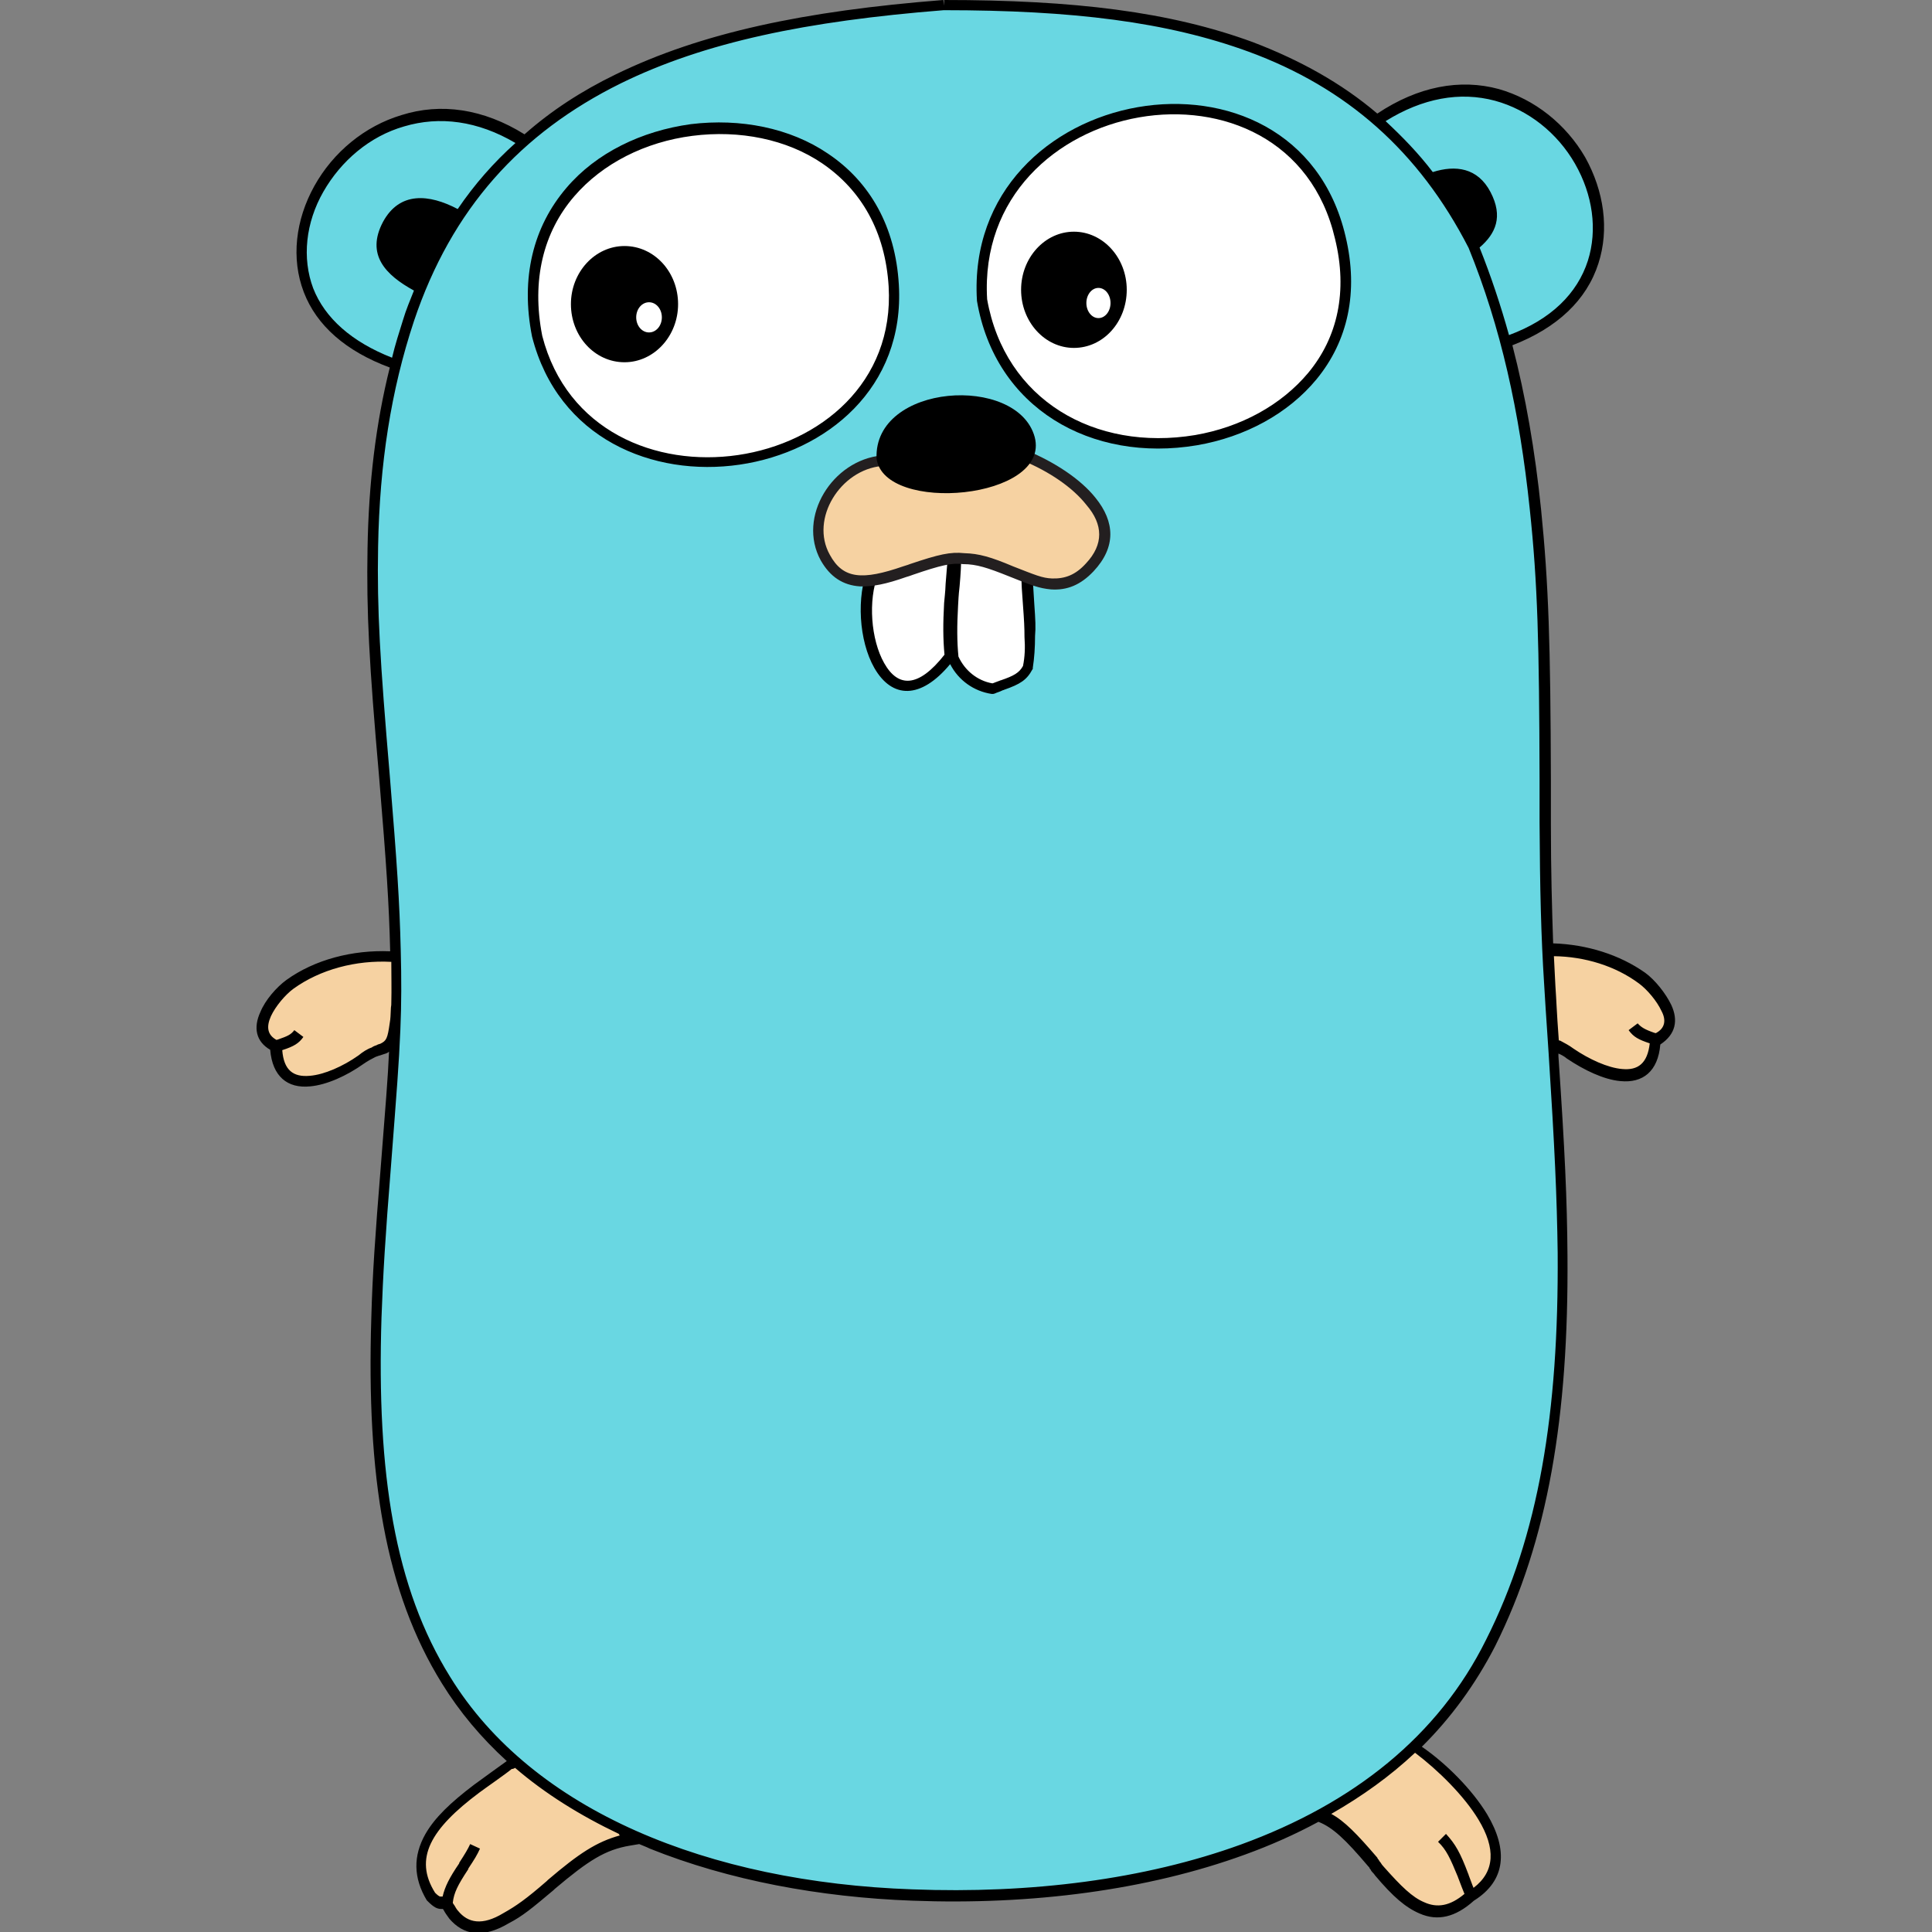
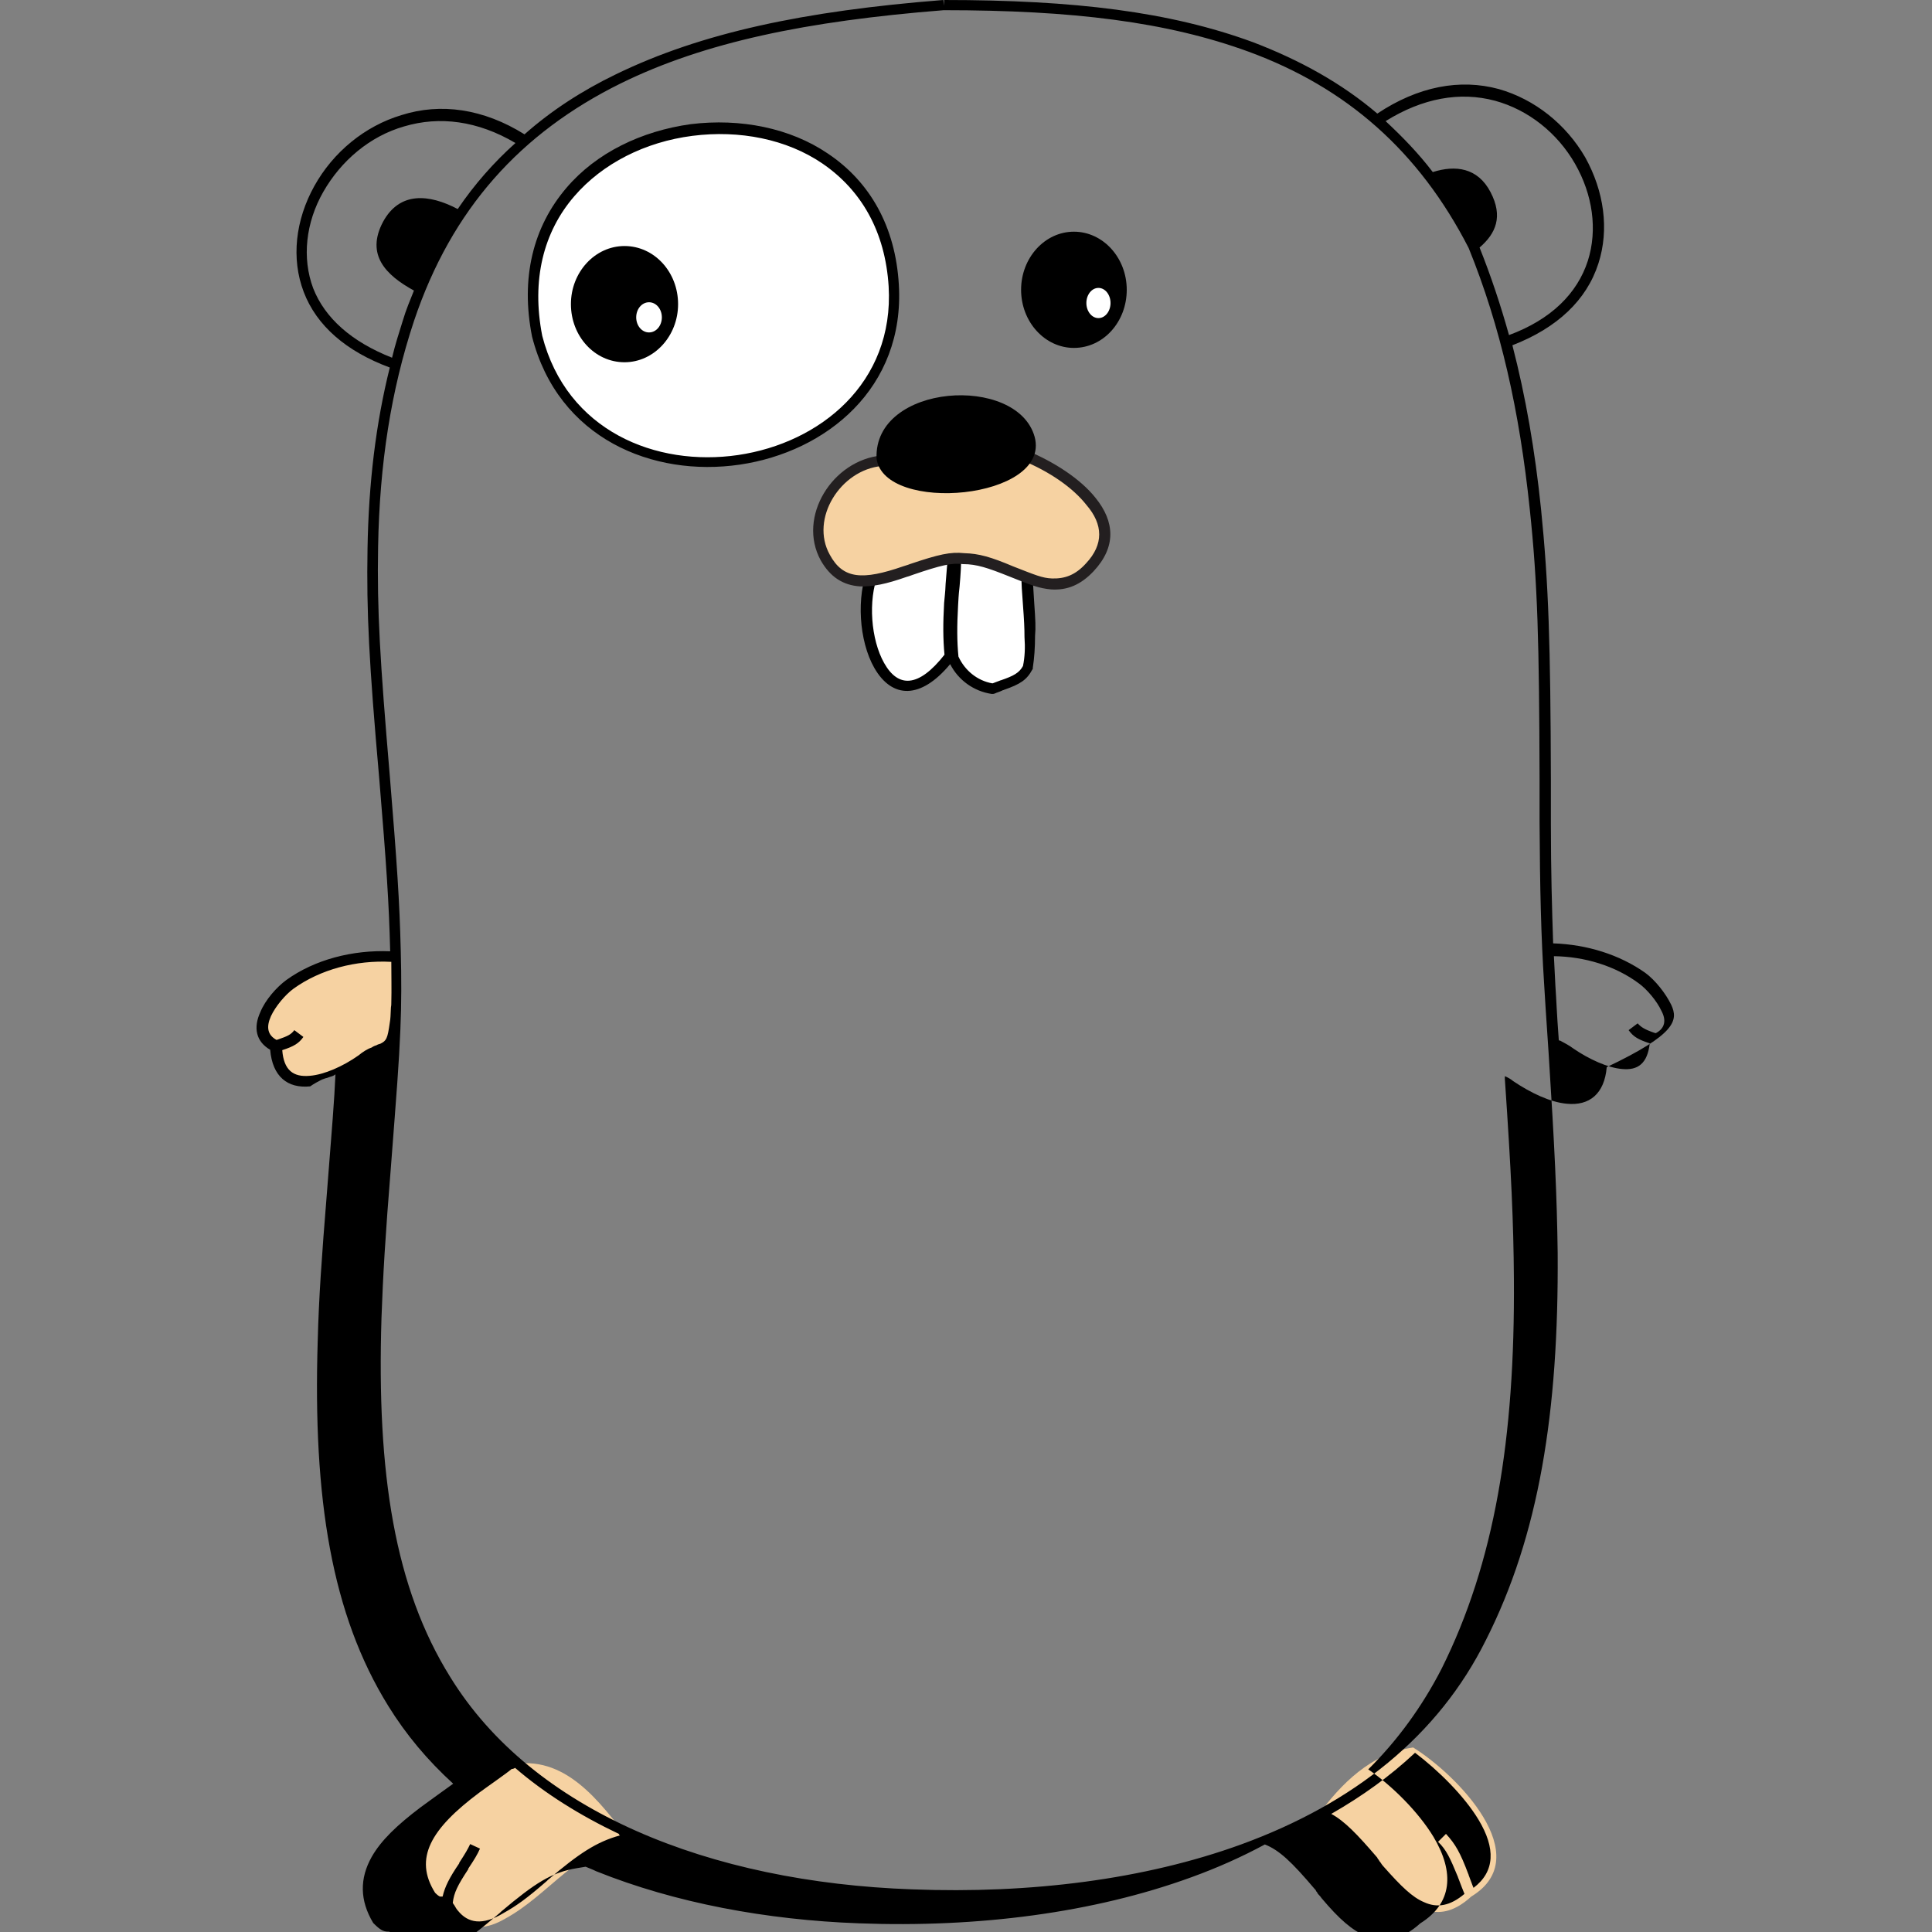
<svg xmlns="http://www.w3.org/2000/svg" version="1.1" id="Layer_1" x="0px" y="0px" viewBox="0 0 512 512" style="enable-background:new 0 0 512 512;" xml:space="preserve">
  <rect x="0" y="0" width="512" height="512" fill="#808080" stroke="none" />
  <style type="text/css">
	.st0{fill:#F6D2A2;}
	.st1{fill:#69D7E2;}
	.st2{fill:#FFFFFF;}
	.st3{fill:#231F20;}
</style>
  <g>
    <path class="st0" d="M72.9,277.2c0.7,15.1,15.9,8.1,22.6,3.4c6.5-4.6,8.4-0.7,9-9.5c0.4-5.9,1-11.6,0.7-17.5   c-9.8-0.9-20.4,1.5-28.5,7.3C72.5,263.8,64.8,273.5,72.9,277.2" />
    <path class="st0" d="M374.5,463.1c11.6,7.2,32.9,28.9,15.4,39.5c-16.7,15.3-26.1-16.9-40.8-21.3   C355.4,472.7,363.3,464.7,374.5,463.1z" />
    <path class="st0" d="M166.8,487.7c-13.7,2.1-21.3,14.4-32.8,20.7c-10.7,6.3-14.8-2.1-15.7-3.8c-1.6-0.7-1.5,0.7-4.1-1.9   c-10-15.7,10.3-27.2,20.9-35C149.7,464.7,159,477.5,166.8,487.7z" />
-     <path class="st0" d="M438.9,275.3c-0.7,15.1-15.9,8.1-22.6,3.4c-6.5-4.6-8.4-0.7-9-9.5c-0.4-5.9-1-11.6-0.7-17.5   c9.8-0.9,20.4,1.5,28.5,7.3C439.2,261.9,447,271.6,438.9,275.3" />
-     <path class="st1" d="M398.8,90.8c52.4-18.5,11.5-90.3-34.2-58.6C334.7,6.5,293.4,1.8,250,1.8c-42.4,3.4-82.8,11.2-111,35.8   C93.5,8.2,51.5,78.7,104.9,96.5c-15,58.2,2.1,117.5-0.3,176.7c-2.2,53.2-16.2,124.4,13.4,172.1c25.1,40.8,79.2,55.4,123.7,57   c56.8,2.1,125.7-11.9,153.3-67c26.4-52.4,19.1-117.8,15.7-174.4C407.4,203.9,413.7,145.9,398.8,90.8z" />
-     <path d="M442.9,266.3c-1.5-3.1-4.3-6.6-6.9-8.5c-6.8-4.8-15.4-7.5-24.4-7.8c-0.3-9.1-0.6-19.1-0.6-31.7v-11.5   c-0.1-36.1-0.6-52-2.6-71.8c-1.6-15.6-4.1-30-7.6-43.5c11.9-4.6,19.7-12,22.8-21.7c2.9-9,1.5-19.1-3.5-28.1   c-5.1-8.8-13.4-15.4-22.9-18.1c-10.3-2.8-21.4-0.7-32.2,6.5c-9.5-8.1-20.6-14.2-32.9-18.9C310.1,3.1,284.7,0,250.2,0v1.5L250,0   c-36.9,2.9-64.2,8.7-86.8,19.7c-9.1,4.4-17.2,9.7-24.2,15.9c-10.9-6.8-22.2-8.4-32.6-5.1c-9.7,2.9-18.1,9.8-23.1,18.8   c-5,9-6.2,19.2-2.8,28.1s11.2,15.7,22.8,20c-3.7,14.8-5.6,30.6-5.9,47.9c-0.3,16.9,0.4,30.4,3.1,61c1.9,22.8,2.6,33.2,2.9,45.8   c-10-0.4-20,2.2-27.5,7.6c-2.6,1.9-5.6,5.3-6.9,8.5c-1.9,4.1-1.2,7.8,2.6,10c0.6,7.1,4.6,10.3,10.6,9.7c4.4-0.4,9.7-2.8,14.2-6   c1-0.7,2.1-1.3,3.1-1.8c0.4-0.1,0.7-0.3,1.2-0.4c0,0,0.9-0.3,1.2-0.4c0.4-0.1,0.9-0.3,1.2-0.6c-0.3,6.9-0.9,14.1-2.2,30.6   c-1.5,18.5-2.2,28.6-2.5,40c-1.3,42,3.7,72.6,18.7,96.8c4.7,7.6,10.4,14.4,17.2,20.6c-1.3,0.9-6.9,5-8.7,6.3   c-6.2,4.7-10.4,8.7-12.9,13.1c-3.2,5.7-3.2,11.5,0.4,17.5l0.1,0.1l0.1,0.1c1.6,1.6,2.5,2.1,3.7,2.1h0.1h0.3   c0.1,0.3,0.3,0.4,0.4,0.7c0.4,0.7,0.9,1.3,1.3,1.9c3.7,4.3,8.8,5.3,15.7,1.2c3.7-1.9,6.3-4.1,11.9-8.8c0.1-0.1,0.1-0.1,0.3-0.3   c9-7.6,13.4-10.4,20-11.5l2.4-0.4c0.9,0.4,1.8,0.7,2.8,1.2c20.9,8.4,45.1,12.9,69.6,13.8c31.7,1.2,62.3-2.8,88.1-12.2   c6.9-2.5,13.4-5.4,19.5-8.7c3.8,1.5,7.1,4.6,13.2,11.8c0.3,0.3,0.3,0.3,0.4,0.6c0.3,0.3,0.3,0.4,0.4,0.6c0.3,0.4,0.7,0.7,1,1.2   c4.8,5.7,8.1,8.5,11.8,10.1c4.8,2.1,9.5,1,14.4-3.4c8.5-5.3,9.1-13.5,3.5-22.9c-4-6.6-10.9-13.5-17.3-17.9   c7.6-7.5,14.2-16.5,19.4-26.6c14.1-28.2,19.5-61.1,19.2-103.4c-0.1-15-0.7-28.1-2.4-53v-0.7c0.7,0.3,1.5,0.7,2.2,1.3   c4.6,3.1,9.8,5.6,14.2,6c6,0.6,10-2.6,10.6-9.7C444.1,274.1,444.8,270.4,442.9,266.3z M396.2,26.7c8.8,2.4,16.5,8.5,21.2,16.7   c4.7,8.2,6,17.5,3.4,25.7c-2.8,8.7-9.8,15.6-20.9,19.7c-2.2-7.9-4.8-15.7-7.8-23.2c4.3-3.7,6.3-8.2,2.9-14.7   c-3.4-6.5-9.3-7.2-15.3-5.3c-3.8-5-8.1-9.4-12.5-13.5C377,26,386.9,24.2,396.2,26.7z M83,76.4C80,68.4,81,59,85.7,50.8   c4.7-8.2,12.3-14.7,21.4-17.3c9.4-2.8,19.5-1.5,29.5,4.4c-5.7,5.1-10.9,11-15.3,17.5c-7.6-4-15.4-4.7-19.8,3.4   c-4.6,8.7,0.7,14.1,8.2,18.2c-1,2.5-2.1,5.1-2.9,7.8c-1,3.2-2.1,6.6-2.9,10C93.2,90.6,86.1,84.3,83,76.4z M100.8,276.6   c-0.1,0-1,0.3-1,0.4c-0.4,0.1-0.9,0.3-1.3,0.6c-1.2,0.4-2.4,1.2-3.5,2.1c-4.1,2.9-9.1,5.1-12.9,5.4c-4.4,0.4-6.9-1.5-7.3-6.8   c3.1-1,4.4-1.8,5.6-3.5l-2.4-1.8c-0.9,1.2-1.8,1.6-4.4,2.5c-0.1,0-0.1,0-0.3,0.1c-2.4-1.3-2.8-3.4-1.5-6.3c1.2-2.6,3.8-5.7,6-7.3   c7.1-5.1,16.5-7.6,25.9-7.1c0,3.7,0.1,7.3,0,10.9c0,0.4,0,0.7-0.1,1.2c-0.1,2.1-0.1,2.9-0.3,4C102.7,275.3,102.4,275.8,100.8,276.6   z M145.2,498.2c-0.1,0.1-0.1,0.1-0.3,0.3c-5.4,4.7-8.1,6.6-11.5,8.5c-5.6,3.4-9.4,2.6-12-0.6c-0.4-0.4-0.7-1-1-1.5   c-0.1-0.1-0.3-0.4-0.4-0.6c0,0,0,0,0-0.1c0.3-2.6,1.3-4.6,4-8.7c0.1-0.1,0.1-0.1,0.1-0.3c1.6-2.4,2.4-3.7,3.1-5.3l-2.6-1.2   c-0.6,1.3-1.3,2.5-2.8,4.8c-0.1,0.1-0.1,0.1-0.1,0.3c-2.6,3.8-3.8,6.2-4.4,8.8H117c0,0,0,0-0.1,0h-0.3c-0.3-0.1-0.7-0.4-1.3-1   c-5.7-9.1-1.2-16.9,11.8-26.6c1.6-1.2,7.1-5,8.5-6.2c0.3,0,0.6-0.1,0.9-0.3c7.9,6.8,17.2,12.6,27.5,17.5c0,0.1,0.1,0.3,0.3,0.4   C158.1,488.1,153.4,491.2,145.2,498.2z M391.8,482.2c4.6,7.6,4.4,13.8-1.3,18.1c-0.4-0.9-0.7-1.9-1.3-3.4c0-0.1,0-0.1-0.1-0.3   c-2.1-5.6-3.4-7.9-5.9-10.6l-2.1,2.1c2.2,2.1,3.2,4.3,5.3,9.4c0,0.1,0,0.1,0.1,0.3c0.7,1.9,1.2,3.1,1.6,4.1   c-3.8,3.2-7.2,3.8-10.7,2.2c-3.1-1.3-6-4.1-10.7-9.4c-0.3-0.3-0.6-0.7-0.9-1.2c-0.1-0.1-0.3-0.3-0.4-0.6c-0.3-0.3-0.3-0.3-0.4-0.6   c-5.4-6.3-8.7-9.7-12.2-11.6c8.2-4.7,15.6-10,22.2-16.2C381.1,469.1,388,475.9,391.8,482.2z M393.8,434.6   c-12.6,25.4-35,43.3-64.9,54.2c-25.6,9.3-55.8,13.1-87.1,11.9c-53.9-1.9-100.6-20.7-122.5-56.3c-14.7-23.6-19.5-53.8-18.2-95.2   c0.4-11.3,1-21.4,2.5-40c1.6-20.9,2.1-26.9,2.5-36.3c0.3-6.8,0.3-13.7,0.1-21c-0.3-12.9-1-23.2-2.9-46.3   c-2.6-30.6-3.4-43.9-3.1-60.7c0.4-22,3.4-41.4,9.5-59.8c10-29.8,28.3-49.9,54.8-63c22.2-10.9,49.1-16.5,85.6-19.4   c34.2,0,59.2,3.1,80.8,11c25.9,9.5,45.1,26.3,58.3,52c8.5,20.9,13.5,43.3,16.2,69.2c2.1,19.7,2.5,35.5,2.6,71.5v11.5   c0.1,17.8,0.4,30.3,1.2,42.7c0.3,4.8,0.4,6.9,1.2,18.5c1.6,25,2.2,37.9,2.4,52.9C413.1,374.4,407.8,406.9,393.8,434.6z    M438.8,273.8L438.8,273.8c-0.1,0-0.3-0.1-0.4-0.1c-2.6-0.9-3.5-1.5-4.4-2.5l-2.4,1.8c1.3,1.8,2.6,2.5,5.6,3.5   c-0.6,5.3-3.1,7.2-7.3,6.8c-3.8-0.3-8.8-2.6-12.9-5.4c-1.2-0.9-2.4-1.5-3.5-2.1c-0.1,0-0.3-0.1-0.4-0.1c-0.6-8.1-0.6-10.1-0.9-14.4   c-0.1-2.6-0.3-5.3-0.4-7.9c8.2,0.1,16.3,2.6,22.5,7.2c2.2,1.6,4.8,4.7,6,7.3C441.6,270.3,441.3,272.5,438.8,273.8z" />
+     <path d="M442.9,266.3c-1.5-3.1-4.3-6.6-6.9-8.5c-6.8-4.8-15.4-7.5-24.4-7.8c-0.3-9.1-0.6-19.1-0.6-31.7v-11.5   c-0.1-36.1-0.6-52-2.6-71.8c-1.6-15.6-4.1-30-7.6-43.5c11.9-4.6,19.7-12,22.8-21.7c2.9-9,1.5-19.1-3.5-28.1   c-5.1-8.8-13.4-15.4-22.9-18.1c-10.3-2.8-21.4-0.7-32.2,6.5c-9.5-8.1-20.6-14.2-32.9-18.9C310.1,3.1,284.7,0,250.2,0v1.5L250,0   c-36.9,2.9-64.2,8.7-86.8,19.7c-9.1,4.4-17.2,9.7-24.2,15.9c-10.9-6.8-22.2-8.4-32.6-5.1c-9.7,2.9-18.1,9.8-23.1,18.8   c-5,9-6.2,19.2-2.8,28.1s11.2,15.7,22.8,20c-3.7,14.8-5.6,30.6-5.9,47.9c-0.3,16.9,0.4,30.4,3.1,61c1.9,22.8,2.6,33.2,2.9,45.8   c-10-0.4-20,2.2-27.5,7.6c-2.6,1.9-5.6,5.3-6.9,8.5c-1.9,4.1-1.2,7.8,2.6,10c0.6,7.1,4.6,10.3,10.6,9.7c1-0.7,2.1-1.3,3.1-1.8c0.4-0.1,0.7-0.3,1.2-0.4c0,0,0.9-0.3,1.2-0.4c0.4-0.1,0.9-0.3,1.2-0.6c-0.3,6.9-0.9,14.1-2.2,30.6   c-1.5,18.5-2.2,28.6-2.5,40c-1.3,42,3.7,72.6,18.7,96.8c4.7,7.6,10.4,14.4,17.2,20.6c-1.3,0.9-6.9,5-8.7,6.3   c-6.2,4.7-10.4,8.7-12.9,13.1c-3.2,5.7-3.2,11.5,0.4,17.5l0.1,0.1l0.1,0.1c1.6,1.6,2.5,2.1,3.7,2.1h0.1h0.3   c0.1,0.3,0.3,0.4,0.4,0.7c0.4,0.7,0.9,1.3,1.3,1.9c3.7,4.3,8.8,5.3,15.7,1.2c3.7-1.9,6.3-4.1,11.9-8.8c0.1-0.1,0.1-0.1,0.3-0.3   c9-7.6,13.4-10.4,20-11.5l2.4-0.4c0.9,0.4,1.8,0.7,2.8,1.2c20.9,8.4,45.1,12.9,69.6,13.8c31.7,1.2,62.3-2.8,88.1-12.2   c6.9-2.5,13.4-5.4,19.5-8.7c3.8,1.5,7.1,4.6,13.2,11.8c0.3,0.3,0.3,0.3,0.4,0.6c0.3,0.3,0.3,0.4,0.4,0.6c0.3,0.4,0.7,0.7,1,1.2   c4.8,5.7,8.1,8.5,11.8,10.1c4.8,2.1,9.5,1,14.4-3.4c8.5-5.3,9.1-13.5,3.5-22.9c-4-6.6-10.9-13.5-17.3-17.9   c7.6-7.5,14.2-16.5,19.4-26.6c14.1-28.2,19.5-61.1,19.2-103.4c-0.1-15-0.7-28.1-2.4-53v-0.7c0.7,0.3,1.5,0.7,2.2,1.3   c4.6,3.1,9.8,5.6,14.2,6c6,0.6,10-2.6,10.6-9.7C444.1,274.1,444.8,270.4,442.9,266.3z M396.2,26.7c8.8,2.4,16.5,8.5,21.2,16.7   c4.7,8.2,6,17.5,3.4,25.7c-2.8,8.7-9.8,15.6-20.9,19.7c-2.2-7.9-4.8-15.7-7.8-23.2c4.3-3.7,6.3-8.2,2.9-14.7   c-3.4-6.5-9.3-7.2-15.3-5.3c-3.8-5-8.1-9.4-12.5-13.5C377,26,386.9,24.2,396.2,26.7z M83,76.4C80,68.4,81,59,85.7,50.8   c4.7-8.2,12.3-14.7,21.4-17.3c9.4-2.8,19.5-1.5,29.5,4.4c-5.7,5.1-10.9,11-15.3,17.5c-7.6-4-15.4-4.7-19.8,3.4   c-4.6,8.7,0.7,14.1,8.2,18.2c-1,2.5-2.1,5.1-2.9,7.8c-1,3.2-2.1,6.6-2.9,10C93.2,90.6,86.1,84.3,83,76.4z M100.8,276.6   c-0.1,0-1,0.3-1,0.4c-0.4,0.1-0.9,0.3-1.3,0.6c-1.2,0.4-2.4,1.2-3.5,2.1c-4.1,2.9-9.1,5.1-12.9,5.4c-4.4,0.4-6.9-1.5-7.3-6.8   c3.1-1,4.4-1.8,5.6-3.5l-2.4-1.8c-0.9,1.2-1.8,1.6-4.4,2.5c-0.1,0-0.1,0-0.3,0.1c-2.4-1.3-2.8-3.4-1.5-6.3c1.2-2.6,3.8-5.7,6-7.3   c7.1-5.1,16.5-7.6,25.9-7.1c0,3.7,0.1,7.3,0,10.9c0,0.4,0,0.7-0.1,1.2c-0.1,2.1-0.1,2.9-0.3,4C102.7,275.3,102.4,275.8,100.8,276.6   z M145.2,498.2c-0.1,0.1-0.1,0.1-0.3,0.3c-5.4,4.7-8.1,6.6-11.5,8.5c-5.6,3.4-9.4,2.6-12-0.6c-0.4-0.4-0.7-1-1-1.5   c-0.1-0.1-0.3-0.4-0.4-0.6c0,0,0,0,0-0.1c0.3-2.6,1.3-4.6,4-8.7c0.1-0.1,0.1-0.1,0.1-0.3c1.6-2.4,2.4-3.7,3.1-5.3l-2.6-1.2   c-0.6,1.3-1.3,2.5-2.8,4.8c-0.1,0.1-0.1,0.1-0.1,0.3c-2.6,3.8-3.8,6.2-4.4,8.8H117c0,0,0,0-0.1,0h-0.3c-0.3-0.1-0.7-0.4-1.3-1   c-5.7-9.1-1.2-16.9,11.8-26.6c1.6-1.2,7.1-5,8.5-6.2c0.3,0,0.6-0.1,0.9-0.3c7.9,6.8,17.2,12.6,27.5,17.5c0,0.1,0.1,0.3,0.3,0.4   C158.1,488.1,153.4,491.2,145.2,498.2z M391.8,482.2c4.6,7.6,4.4,13.8-1.3,18.1c-0.4-0.9-0.7-1.9-1.3-3.4c0-0.1,0-0.1-0.1-0.3   c-2.1-5.6-3.4-7.9-5.9-10.6l-2.1,2.1c2.2,2.1,3.2,4.3,5.3,9.4c0,0.1,0,0.1,0.1,0.3c0.7,1.9,1.2,3.1,1.6,4.1   c-3.8,3.2-7.2,3.8-10.7,2.2c-3.1-1.3-6-4.1-10.7-9.4c-0.3-0.3-0.6-0.7-0.9-1.2c-0.1-0.1-0.3-0.3-0.4-0.6c-0.3-0.3-0.3-0.3-0.4-0.6   c-5.4-6.3-8.7-9.7-12.2-11.6c8.2-4.7,15.6-10,22.2-16.2C381.1,469.1,388,475.9,391.8,482.2z M393.8,434.6   c-12.6,25.4-35,43.3-64.9,54.2c-25.6,9.3-55.8,13.1-87.1,11.9c-53.9-1.9-100.6-20.7-122.5-56.3c-14.7-23.6-19.5-53.8-18.2-95.2   c0.4-11.3,1-21.4,2.5-40c1.6-20.9,2.1-26.9,2.5-36.3c0.3-6.8,0.3-13.7,0.1-21c-0.3-12.9-1-23.2-2.9-46.3   c-2.6-30.6-3.4-43.9-3.1-60.7c0.4-22,3.4-41.4,9.5-59.8c10-29.8,28.3-49.9,54.8-63c22.2-10.9,49.1-16.5,85.6-19.4   c34.2,0,59.2,3.1,80.8,11c25.9,9.5,45.1,26.3,58.3,52c8.5,20.9,13.5,43.3,16.2,69.2c2.1,19.7,2.5,35.5,2.6,71.5v11.5   c0.1,17.8,0.4,30.3,1.2,42.7c0.3,4.8,0.4,6.9,1.2,18.5c1.6,25,2.2,37.9,2.4,52.9C413.1,374.4,407.8,406.9,393.8,434.6z    M438.8,273.8L438.8,273.8c-0.1,0-0.3-0.1-0.4-0.1c-2.6-0.9-3.5-1.5-4.4-2.5l-2.4,1.8c1.3,1.8,2.6,2.5,5.6,3.5   c-0.6,5.3-3.1,7.2-7.3,6.8c-3.8-0.3-8.8-2.6-12.9-5.4c-1.2-0.9-2.4-1.5-3.5-2.1c-0.1,0-0.3-0.1-0.4-0.1c-0.6-8.1-0.6-10.1-0.9-14.4   c-0.1-2.6-0.3-5.3-0.4-7.9c8.2,0.1,16.3,2.6,22.5,7.2c2.2,1.6,4.8,4.7,6,7.3C441.6,270.3,441.3,272.5,438.8,273.8z" />
    <path class="st2" d="M272.3,153.2c0.1,7.5,1.6,15.7,0.3,23.6c-2.1,3.8-5.9,4.3-9.3,5.7c-4.7-0.7-8.7-3.8-10.6-8.2   c-1.2-9,0.3-17.5,0.7-26.4c0-0.3,5.6,0.1,10.6,1.6C268.4,150.9,272.3,153.1,272.3,153.2z" />
    <path class="st2" d="M230.7,153.8c-4.1,15.6,5.4,41,21.2,20.1c-1.2-8.8,0.1-17.3,0.6-26C252.6,147.2,230.9,152.8,230.7,153.8z" />
    <path d="M274.1,160.1c-0.3-4.4-0.4-6.2-0.4-8.4v-1l-1-0.3l-18.5-5.7v-1l-1.9,0.4H252v0.1l-20.9,5.3l-0.7,0.1l-0.3,0.7   c-3.2,7.8-2.5,19.5,1.6,26.7c4.7,8.2,12.3,8.4,20.1-1c2.2,4.3,6.3,7.2,11,7.9h0.4l0.4-0.1c0.6-0.3,1.2-0.4,2.2-0.9   c0.1,0,0.1,0,0.3-0.1c4.3-1.5,6-2.6,7.5-5.4l0.1-0.1V177c0.4-2.6,0.6-5.4,0.6-8.5C274.5,166.3,274.4,164.3,274.1,160.1z    M250.6,154.7c-0.1,2.6-0.3,3.7-0.4,5.1c-0.3,5.4-0.3,9.5,0.1,13.7c-6.9,8.8-12.3,8.8-16,2.2c-3.5-6.2-4.3-16.6-1.6-23.5l18.5-4.7   C251,149.4,250.9,151.3,250.6,154.7z M271.1,176.5c-1,1.8-2.4,2.6-5.9,3.8c-0.1,0-0.1,0-0.3,0.1c-0.9,0.3-1.5,0.6-1.9,0.7   c-4-0.7-7.3-3.4-9-7.1c-0.4-4-0.4-8.1-0.1-13.5c0.1-1.5,0.1-2.5,0.4-5.1c0.3-3.4,0.4-5.4,0.4-7.3l16,4.8c0,1.9,0.1,3.7,0.4,7.5   c0.3,4,0.4,6,0.4,8.4C271.7,171.6,271.6,174.1,271.1,176.5z" />
    <path class="st2" d="M142.3,89.2c13.5,52.6,97.7,39.1,94.4-13.7C233,12.4,129.4,24.6,142.3,89.2" />
    <path d="M238.2,75.4c-0.9-15.3-7.6-27.2-18.8-34.7c-10-6.8-23.2-9.4-36.3-7.8c-13.1,1.8-25.1,7.6-33,16.9   c-8.8,10.3-12.2,23.8-9.1,39.4l1.3-0.3l-1.3,0.3C154.8,143.3,241.5,130.2,238.2,75.4z M143.7,89c-2.9-14.8,0.3-27.5,8.5-37   c7.5-8.7,18.8-14.4,31.3-16c12.5-1.6,25,0.9,34.4,7.3c10.4,7.1,16.7,18.1,17.6,32.6C238.5,127.1,156.7,139.5,143.7,89z" />
    <path d="M165.5,65.2c7.9,0,14.2,6.9,14.2,15.4c0,8.5-6.4,15.4-14.2,15.4c-7.9,0-14.2-6.9-14.2-15.4   C151.3,72.1,157.7,65.2,165.5,65.2z" />
    <path class="st2" d="M172,80.1c1.9,0,3.4,1.8,3.4,4s-1.5,4-3.4,4c-1.9,0-3.4-1.8-3.4-4S170.1,80.1,172,80.1z" />
-     <path class="st2" d="M260.4,79.4c10.4,60.4,109.1,44.4,94.9-16.5C342.5,8.3,256.8,23.5,260.4,79.4" />
-     <path d="M356.6,62.7c-13.1-56.3-101.2-40.8-97.7,16.9v0.1c4.8,28.5,30.3,43,58.3,38.3c12.8-2.2,24.2-8.4,31.7-17.5   C357.2,90.4,360.1,77.4,356.6,62.7z M346.7,98.8c-7.1,8.5-17.8,14.4-30,16.5c-26.6,4.4-50.4-9.3-55.1-36   c-3.2-54.3,79.9-68.9,92.2-16C357.2,77.2,354.5,89.4,346.7,98.8z" />
    <path d="M284.6,61.4c7.7,0,14,6.9,14,15.4s-6.2,15.4-14,15.4c-7.7,0-14-6.9-14-15.4S276.9,61.4,284.6,61.4z" />
    <ellipse class="st2" cx="291.1" cy="80.3" rx="3.2" ry="4" />
    <path class="st0" d="M233.8,122.1c-11.6,1-21,14.7-15,25.6c7.9,14.4,25.7-1.3,36.7,0.1c12.8,0.3,23.2,13.5,33.3,2.4   c11.3-12.3-4.8-24.4-17.6-29.7L233.8,122.1z" />
    <path class="st3" d="M290.3,131.9c-4-5-10.9-9.5-18.4-12.6l-0.3-0.1h-0.3l-37.6,1.5c-13.1,1.2-22.5,16.3-16.2,27.8   c2.5,4.4,5.9,6.6,10.4,6.9c3.4,0.1,6.9-0.6,12.3-2.5c0.4-0.1,1-0.3,1.8-0.6c7.3-2.5,10.3-3.2,13.2-2.8h0.1c3.5,0,6.5,1,12,3.2   c6.2,2.5,8.1,3.2,11.2,3.5c4.3,0.3,7.9-1.2,11.3-4.8C295.8,145,295.5,138.3,290.3,131.9z M287.8,149.3c-2.8,3.1-5.6,4.1-9,4   c-2.6-0.1-4.4-0.9-10.3-3.2c-5.9-2.5-9.1-3.4-12.9-3.5c-3.7-0.4-6.8,0.3-14.5,2.9c-0.7,0.3-1.3,0.4-1.8,0.6   c-10.7,3.7-15.9,3.4-19.4-3.1c-5.3-9.5,2.8-22.5,13.8-23.5l37.2-1.5c7.1,2.9,13.4,7.2,17,11.8C292.4,139,292.5,144.3,287.8,149.3z" />
    <path d="M274.2,115.8c-4.6-16.7-42.7-14.2-41.9,5.7C234.2,136.3,278.6,132.4,274.2,115.8z" />
  </g>
</svg>